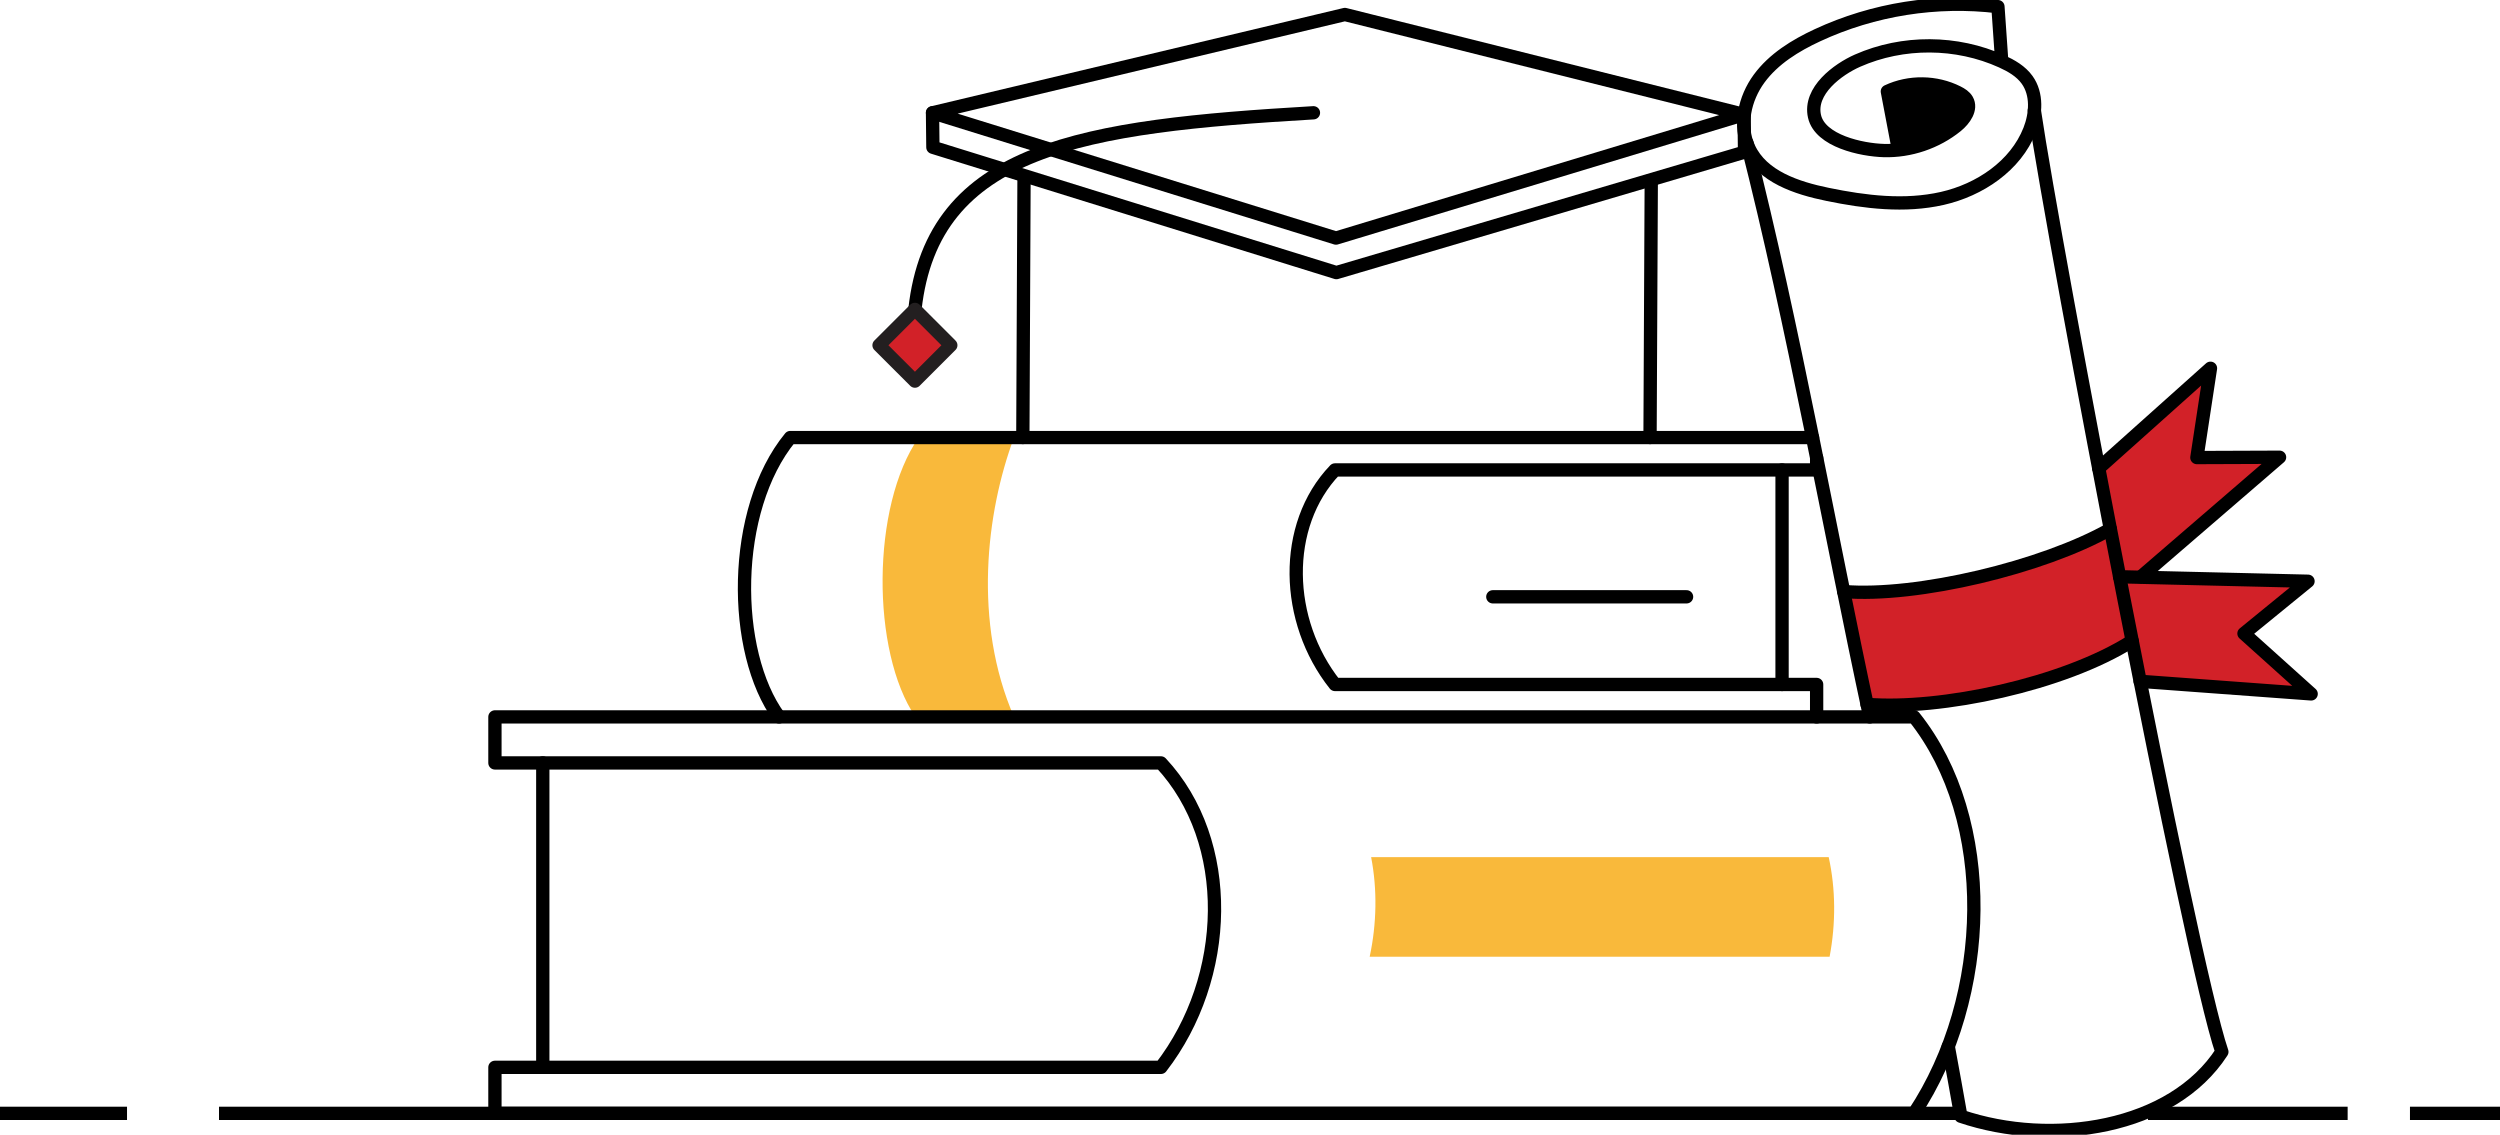
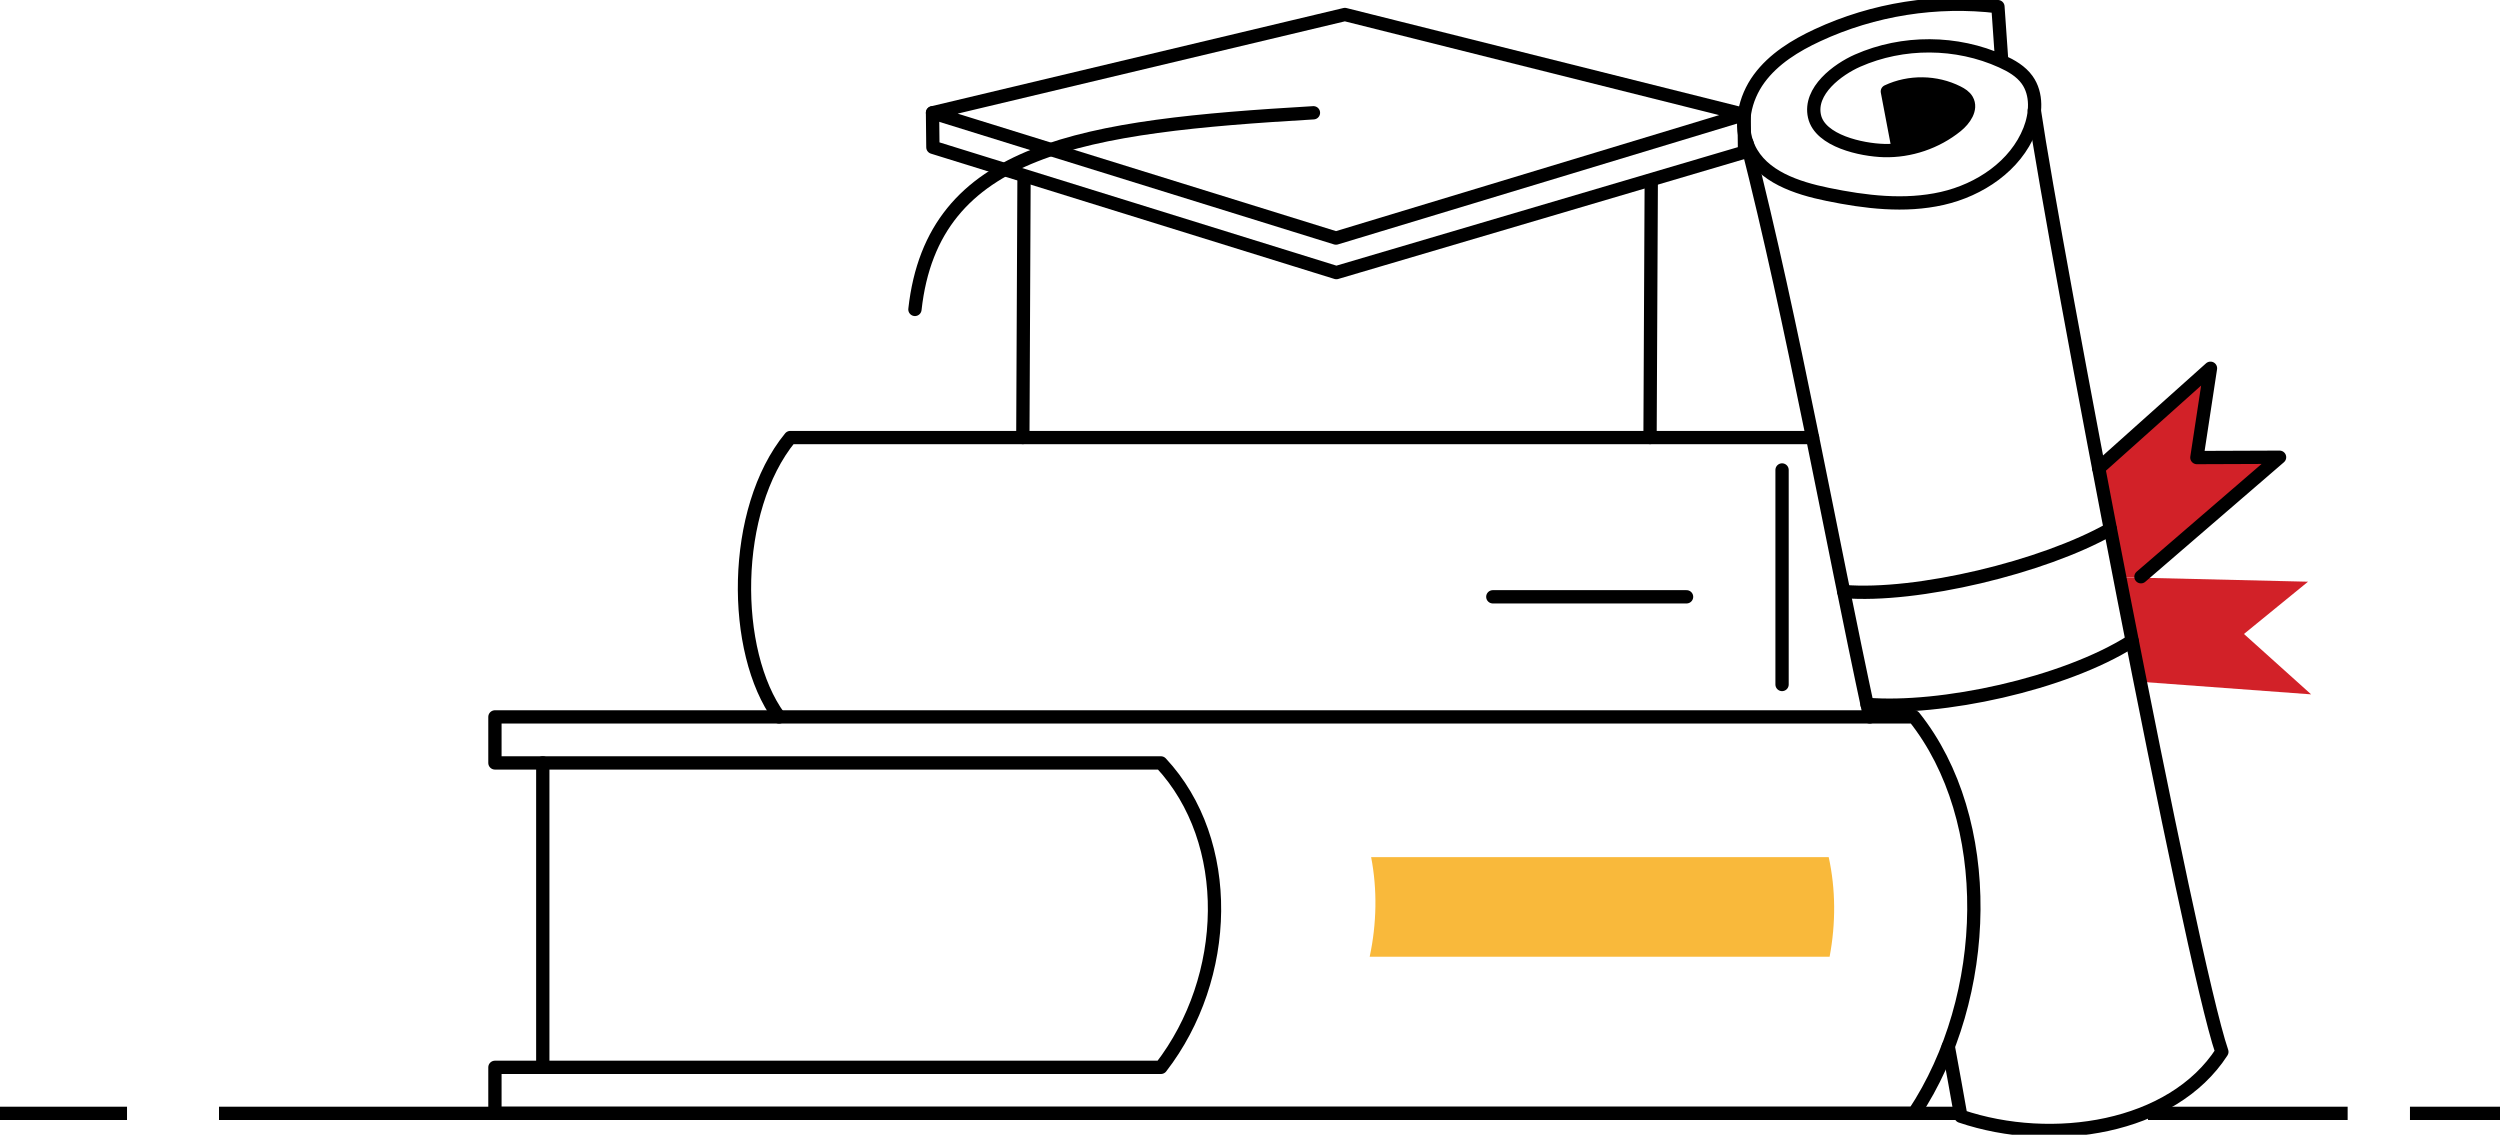
<svg xmlns="http://www.w3.org/2000/svg" width="141" height="64" viewBox="0 0 141 64" fill="none">
  <g clip-path="url(#clip0_578_1088)">
-     <path d="M51.631 40.434C49.13 36.764 49.13 28.526 51.816 24.676C51.816 24.676 56.263 24.676 57.19 24.676C55.614 28.896 54.873 35.1 57.19 40.434C52.743 40.432 51.631 40.434 51.631 40.434Z" fill="#F9B93B" />
    <path d="M103.19 53.959H77.25C77.651 52.087 77.682 50.158 77.332 48.342H103.139C103.535 50.148 103.545 52.077 103.19 53.959Z" fill="#F9B93B" />
    <path d="M107.072 8.452L106.445 5.157C107.684 4.574 109.191 4.595 110.412 5.213C110.616 5.317 110.821 5.444 110.934 5.642C111.219 6.139 110.705 7.501 107.072 8.452Z" fill="black" />
-     <path d="M120.176 36.4C116.388 38.549 109.441 40.062 105.304 39.724L103.984 33.362C108.12 33.7 115.237 31.991 119.025 29.842L120.176 36.4Z" fill="#D22128" />
    <path d="M120.555 38.44L130.348 39.162L126.559 35.756L130.172 32.808L119.449 32.553L120.555 38.44Z" fill="#D22128" />
    <path d="M120.717 32.582L128.567 25.814L123.904 25.832L124.671 20.795L118.367 26.41L119.453 32.551L120.717 32.582Z" fill="#D22128" />
    <path d="M52.594 6.361L75.349 13.427L98.368 6.458L75.852 0.818L52.594 6.361Z" stroke="black" stroke-width="0.75" stroke-linecap="round" stroke-linejoin="round" />
    <path d="M52.594 6.361L52.615 8.307L75.371 15.374L98.392 8.579L98.37 6.633" stroke="black" stroke-width="0.75" stroke-linecap="round" stroke-linejoin="round" />
    <path d="M57.688 24.676L57.754 10.223" stroke="black" stroke-width="0.75" stroke-linecap="round" stroke-linejoin="round" />
    <path d="M93.131 10.223L93.062 24.676" stroke="black" stroke-width="0.75" stroke-linecap="round" stroke-linejoin="round" />
    <path d="M74.078 6.361C61.124 7.123 52.614 8.307 51.602 17.451" stroke="black" stroke-width="0.75" stroke-linecap="round" stroke-linejoin="round" />
-     <path d="M51.602 17.45L49.578 19.473L51.602 21.495L53.625 19.473L51.602 17.45Z" fill="#D22128" stroke="#231F20" stroke-width="0.75" stroke-linecap="round" stroke-linejoin="round" />
    <path d="M107.954 62.793C112.322 56.205 112.579 46.223 107.954 40.434H27.914V43.029H65.477C69.621 47.474 69.39 55.139 65.477 60.198H27.914V62.793H107.954Z" stroke="black" stroke-width="0.75" stroke-linecap="round" stroke-linejoin="round" />
    <path d="M30.613 43.027V60.196" stroke="black" stroke-width="0.75" stroke-linecap="round" stroke-linejoin="round" />
    <path d="M43.94 40.435C41.253 36.767 41.227 28.757 44.573 24.678H102.228" stroke="black" stroke-width="0.75" stroke-linecap="round" stroke-linejoin="round" />
-     <path d="M102.458 25.82V26.505H75.293C72.292 29.637 72.462 35.039 75.293 38.604H102.458V40.435" stroke="black" stroke-width="0.75" stroke-linecap="round" stroke-linejoin="round" />
    <path d="M100.508 26.506V38.605" stroke="black" stroke-width="0.75" stroke-linecap="round" stroke-linejoin="round" />
    <path d="M84.195 33.66H95.122" stroke="black" stroke-width="0.75" stroke-linecap="round" stroke-linejoin="round" />
    <path d="M107.073 8.452L106.447 5.157C107.685 4.574 109.192 4.595 110.413 5.213C110.617 5.316 110.822 5.443 110.935 5.642C111.22 6.139 110.795 6.743 110.35 7.103C109.205 8.03 107.723 8.532 106.251 8.491C105.002 8.457 102.652 7.956 102.338 6.562C102.012 5.115 103.659 3.909 104.767 3.42C107.321 2.294 110.355 2.309 112.898 3.461M112.898 3.461C113.442 3.707 113.981 4.018 114.329 4.503C114.906 5.304 114.836 6.42 114.474 7.339C113.678 9.359 111.657 10.711 109.539 11.192C107.42 11.672 105.204 11.4 103.076 10.963C101.327 10.604 99.387 9.965 98.635 8.346C98.052 7.092 98.395 5.55 99.214 4.434C100.032 3.319 101.255 2.568 102.51 1.985C105.664 0.52 109.23 -0.044 112.683 0.375L112.898 3.461Z" stroke="black" stroke-width="0.75" stroke-linecap="round" stroke-linejoin="round" />
    <path d="M114.736 6.225C115.855 13.873 123.522 54.123 125.313 59.324C122.518 63.656 115.745 64.7 110.593 62.956C110.382 61.742 110.14 60.43 109.883 59.026" stroke="black" stroke-width="0.75" stroke-linecap="round" stroke-linejoin="round" />
    <path d="M105.455 40.434C103.196 29.95 101.142 18.323 98.527 8.061" stroke="black" stroke-width="0.75" stroke-linecap="round" stroke-linejoin="round" />
    <path d="M103.984 33.362C108.12 33.7 115.237 31.991 119.025 29.842" stroke="black" stroke-width="0.75" stroke-linecap="round" stroke-linejoin="round" />
    <path d="M105.301 39.725C109.437 40.062 116.385 38.605 120.251 36.148" stroke="black" stroke-width="0.75" stroke-linecap="round" stroke-linejoin="round" />
-     <path d="M120.703 38.425L130.349 39.136L126.56 35.73L130.172 32.782L119.543 32.529" stroke="black" stroke-width="0.75" stroke-linecap="round" stroke-linejoin="round" />
    <path d="M118.367 26.41L124.671 20.77L123.904 25.806L128.567 25.788L120.75 32.528" stroke="black" stroke-width="0.75" stroke-linecap="round" stroke-linejoin="round" />
    <path d="M12.352 62.793H110.842" stroke="black" stroke-width="0.75" stroke-miterlimit="10" />
    <path d="M7.164 62.793H0" stroke="black" stroke-width="0.75" stroke-miterlimit="10" />
    <path d="M132.407 62.793H121.145" stroke="black" stroke-width="0.75" stroke-miterlimit="10" />
    <path d="M141.002 62.793H135.922" stroke="black" stroke-width="0.75" stroke-miterlimit="10" />
  </g>
  <defs>
    <clipPath id="clip0_578_1088">
      <rect width="141" height="64" fill="white" />
    </clipPath>
  </defs>
</svg>